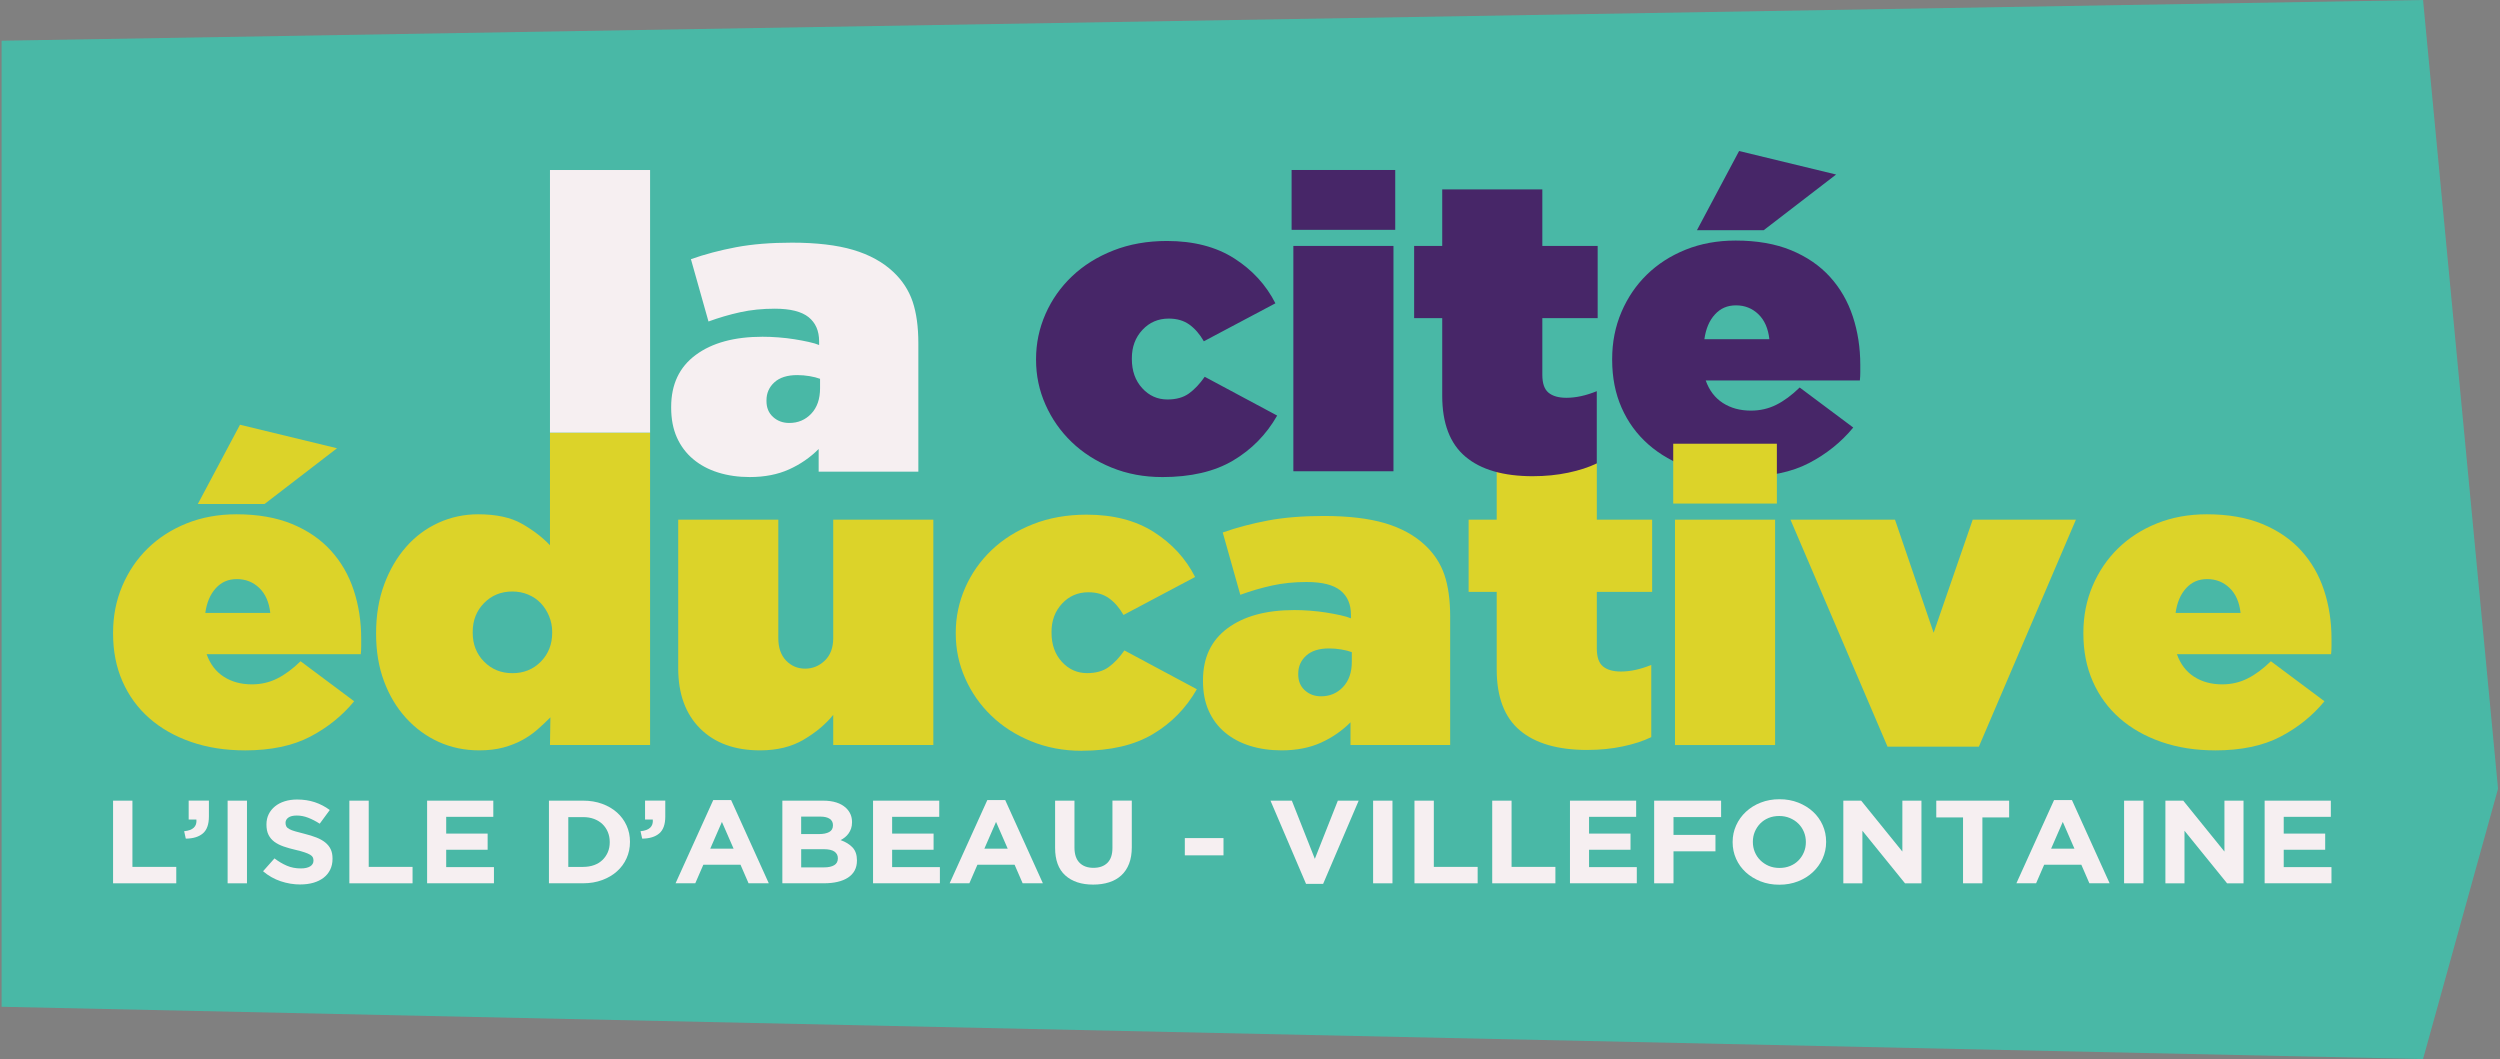
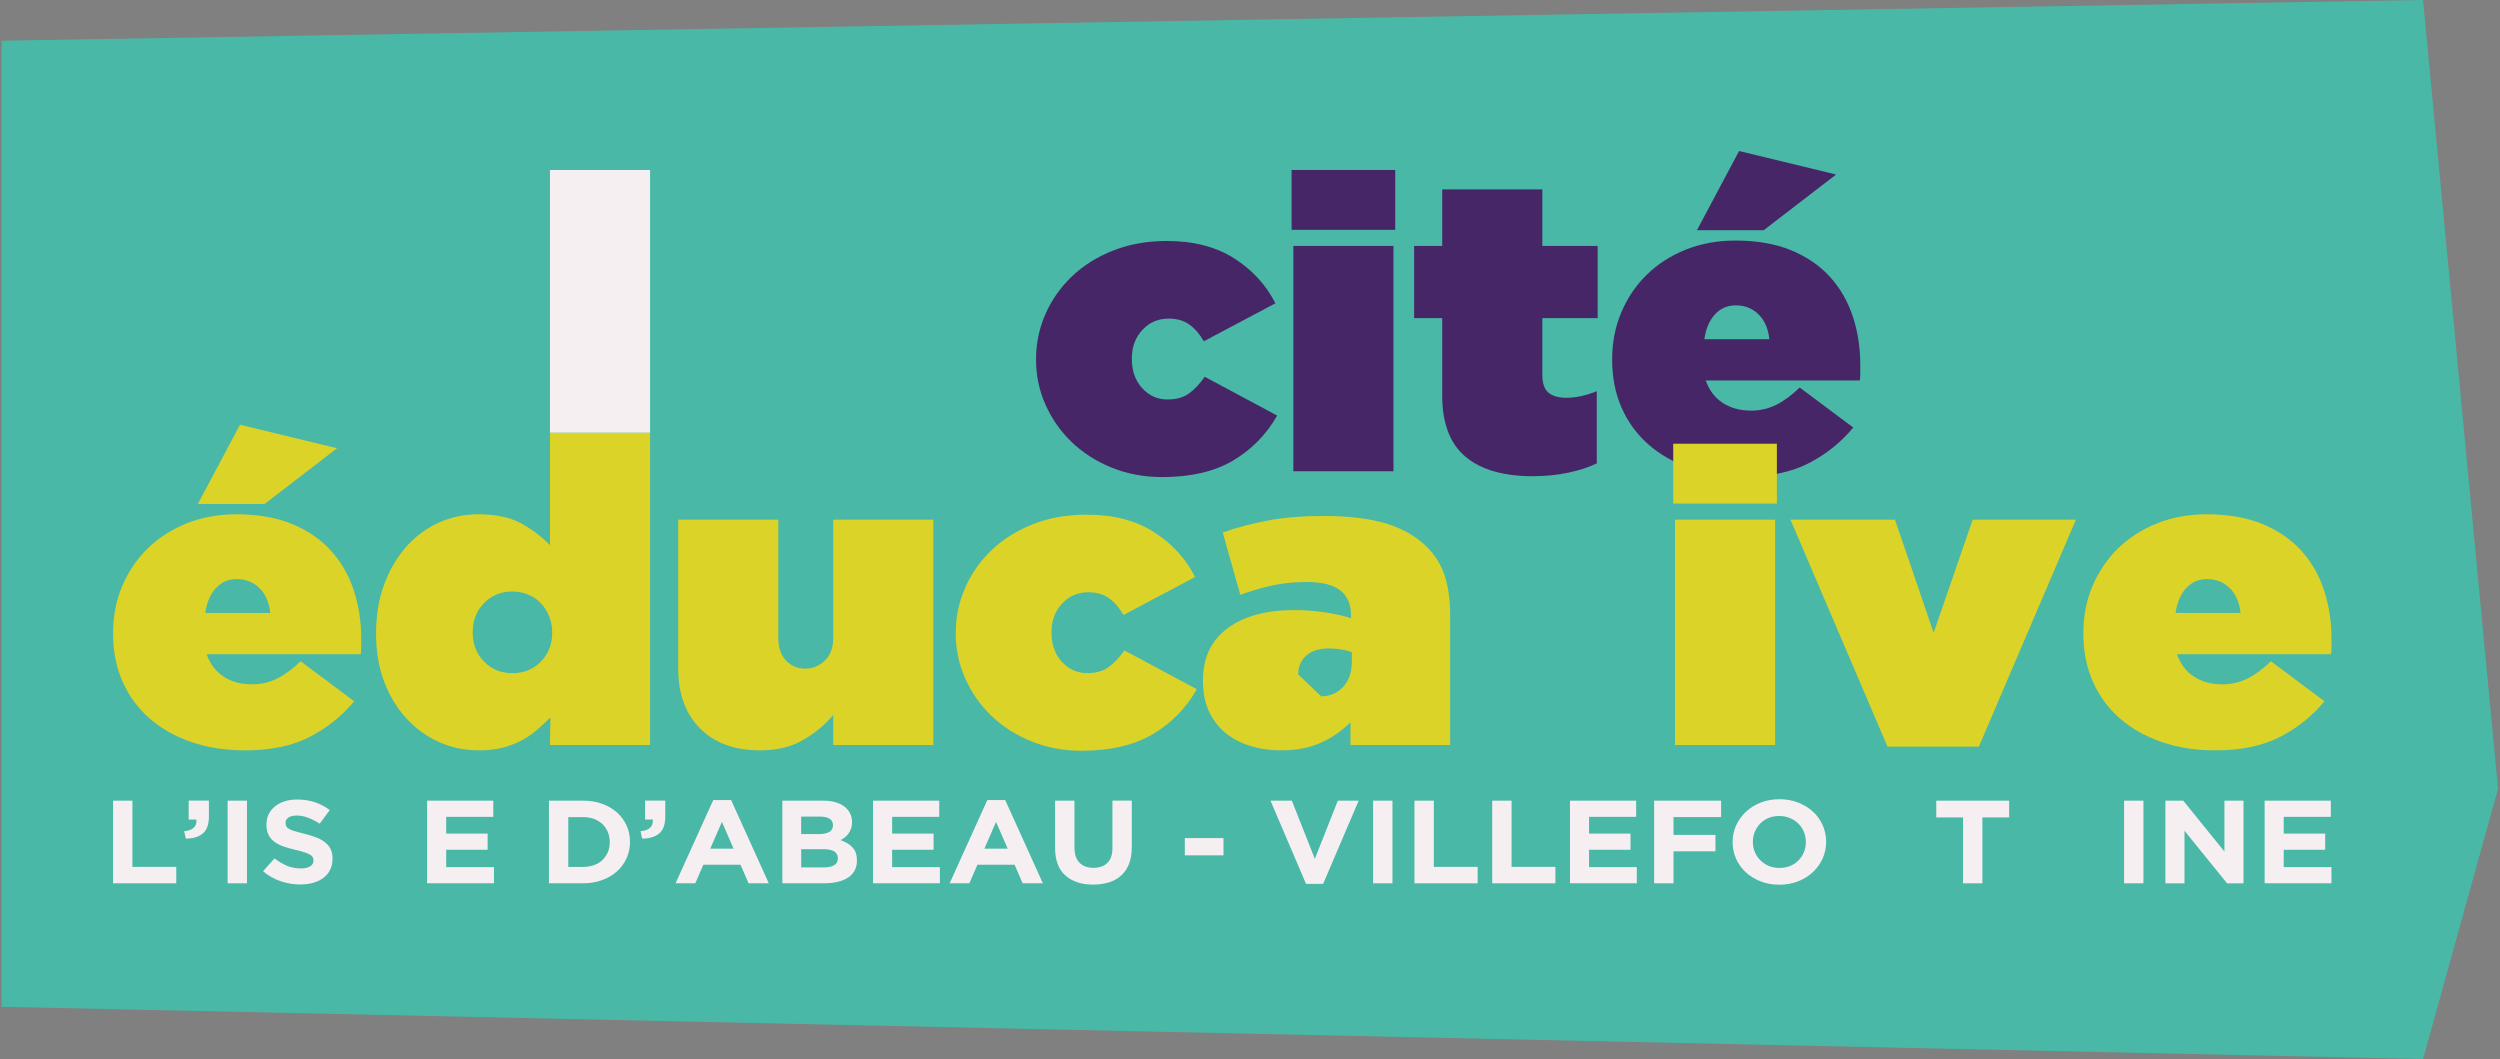
<svg xmlns="http://www.w3.org/2000/svg" width="576" height="244" xml:space="preserve" overflow="hidden">
  <rect width="100%" height="100%" fill="#808080" stroke="none" />
  <g transform="translate(-352 -26)">
    <path d="M524.346 0 0 9.381 0 231.959 524.346 244 540.585 181.726 524.346 0Z" fill="#49B8A6" transform="matrix(1.064 0 0 1 352.366 26)" />
-     <path d="M162.012 109.913C159.542 109.913 157.256 109.565 155.167 108.869 153.072 108.172 151.265 107.141 149.748 105.781 148.224 104.421 147.054 102.753 146.227 100.789 145.405 98.825 144.992 96.545 144.992 93.944L144.992 93.753C144.992 88.557 146.765 84.563 150.319 81.771 153.866 78.979 158.688 77.587 164.771 77.587 165.848 77.587 166.991 77.633 168.193 77.731 169.396 77.83 170.552 77.968 171.662 78.158 172.772 78.349 173.803 78.552 174.749 78.776 175.702 78.999 176.464 79.236 177.029 79.492L177.029 78.638C177.029 76.227 176.267 74.374 174.749 73.074 173.225 71.773 170.788 71.123 167.425 71.123 164.764 71.123 162.275 71.392 159.962 71.931 157.65 72.469 155.351 73.186 153.072 74.072L149.268 59.712C152.309 58.569 155.574 57.656 159.062 56.953 162.551 56.257 166.577 55.909 171.136 55.909 176.464 55.909 180.885 56.467 184.399 57.571 187.92 58.681 190.817 60.376 193.097 62.655 195.061 64.62 196.453 66.906 197.281 69.5 198.102 72.102 198.516 75.301 198.516 79.104L198.516 108.678 176.93 108.678 176.93 103.449C175.091 105.413 172.949 106.983 170.512 108.152 168.069 109.322 165.237 109.913 162.005 109.913ZM170.571 97.451C172.476 97.451 174.06 96.736 175.327 95.31 176.595 93.885 177.232 91.934 177.232 89.464L177.232 87.276C176.595 87.026 175.84 86.816 174.953 86.659 174.066 86.501 173.179 86.422 172.292 86.422 170.138 86.422 168.489 86.981 167.346 88.084 166.203 89.194 165.631 90.574 165.631 92.223L165.631 92.413C165.631 93.937 166.104 95.159 167.057 96.072 168.009 96.992 169.179 97.451 170.578 97.451Z" fill="#F6EFF1" transform="matrix(1.064 0 0 1 352.366 26)" />
    <path d="M251.292 109.913C247.363 109.913 243.718 109.184 240.354 107.726 236.991 106.267 234.107 104.303 231.703 101.833 229.292 99.363 227.407 96.493 226.047 93.228 224.68 89.963 224.004 86.527 224.004 82.908L224.004 82.717C224.004 79.104 224.687 75.649 226.047 72.351 227.407 69.054 229.325 66.157 231.801 63.654 234.271 61.151 237.254 59.167 240.742 57.709 244.23 56.251 248.093 55.521 252.343 55.521 258.11 55.521 262.958 56.855 266.893 59.515 270.821 62.176 273.804 65.631 275.833 69.881L260.337 78.631C259.45 76.982 258.399 75.701 257.197 74.782 255.995 73.862 254.504 73.402 252.73 73.402 250.451 73.402 248.546 74.276 247.028 76.017 245.504 77.758 244.749 79.932 244.749 82.533L244.749 82.724C244.749 85.45 245.491 87.683 246.982 89.424 248.473 91.171 250.293 92.039 252.448 92.039 254.353 92.039 255.903 91.579 257.105 90.659 258.307 89.74 259.45 88.459 260.528 86.81L276.215 95.75C273.869 100.125 270.683 103.58 266.657 106.116 262.63 108.652 257.512 109.92 251.298 109.92Z" fill="#472668" transform="matrix(1.064 0 0 1 352.366 26)" />
    <path d="M279.341 39.164 301.781 39.164 301.781 52.953 279.341 52.953 279.341 39.164ZM279.722 56.664 301.4 56.664 301.4 108.579 279.722 108.579 279.722 56.664Z" fill="#472668" transform="matrix(1.064 0 0 1 352.366 26)" />
    <path d="M377.279 109.814C373.029 109.814 369.147 109.164 365.632 107.863 362.118 106.563 359.103 104.743 356.6 102.398 354.097 100.053 352.159 97.235 350.799 93.937 349.433 90.639 348.756 86.967 348.756 82.908L348.756 82.717C348.756 78.848 349.42 75.255 350.753 71.924 352.087 68.594 353.92 65.71 356.271 63.273 358.616 60.836 361.421 58.918 364.686 57.518 367.951 56.126 371.551 55.423 375.479 55.423 380.104 55.423 384.117 56.172 387.507 57.656 390.897 59.148 393.702 61.191 395.922 63.792 398.142 66.393 399.791 69.435 400.868 72.923 401.946 76.411 402.484 80.116 402.484 84.051L402.484 85.857C402.484 86.494 402.452 87.092 402.392 87.664L369.015 87.664C369.777 89.943 371.012 91.671 372.727 92.847 374.441 94.022 376.464 94.607 378.81 94.607 380.774 94.607 382.593 94.167 384.275 93.274 385.957 92.387 387.652 91.053 389.359 89.28L400.96 98.503C398.359 101.866 395.173 104.586 391.402 106.681 387.632 108.777 382.922 109.821 377.279 109.821ZM376.235 34.79 397.249 40.209 381.562 53.045 367.11 53.045 376.241 34.79ZM382.797 78.152C382.541 75.682 381.753 73.764 380.419 72.397 379.086 71.037 377.47 70.354 375.571 70.354 373.673 70.354 372.208 71.051 371.006 72.45 369.797 73.843 369.041 75.748 368.726 78.152L382.797 78.152Z" fill="#472668" transform="matrix(1.064 0 0 1 352.366 26)" />
    <path d="M52.664 172.884C48.414 172.884 44.531 172.233 41.017 170.933 37.496 169.632 34.487 167.812 31.985 165.467 29.482 163.122 27.544 160.304 26.184 157.006 24.818 153.709 24.141 150.037 24.141 145.977L24.141 145.786C24.141 141.917 24.805 138.324 26.138 134.994 27.472 131.663 29.304 128.779 31.656 126.342 34.001 123.905 36.806 121.987 40.071 120.588 43.336 119.195 46.936 118.492 50.864 118.492 55.489 118.492 59.502 119.241 62.892 120.726 66.281 122.217 69.087 124.26 71.307 126.861 73.527 129.462 75.176 132.504 76.253 135.992 77.331 139.48 77.869 143.185 77.869 147.12L77.869 148.926C77.869 149.564 77.836 150.161 77.777 150.733L44.4 150.733C45.162 153.012 46.397 154.74 48.112 155.916 49.826 157.092 51.849 157.676 54.194 157.676 56.159 157.676 57.985 157.236 59.66 156.343 61.342 155.456 63.036 154.123 64.744 152.349L76.345 161.572C73.744 164.935 70.558 167.655 66.787 169.75 63.017 171.839 58.307 172.89 52.664 172.89ZM51.619 97.859 72.634 103.278 56.947 116.114 42.495 116.114 51.626 97.859ZM58.182 141.221C57.926 138.751 57.137 136.833 55.804 135.467 54.47 134.107 52.854 133.424 50.956 133.424 49.057 133.424 47.593 134.12 46.391 135.519 45.188 136.912 44.426 138.817 44.111 141.221L58.182 141.221Z" fill="#DCD329" transform="matrix(1.064 0 0 1 352.366 26)" />
    <path d="M164.245 172.884C158.747 172.884 154.418 171.202 151.258 167.845 148.099 164.488 146.516 159.857 146.516 153.965L146.516 119.734 168.193 119.734 168.193 147.021C168.193 149.242 168.758 150.969 169.882 152.204 171.005 153.439 172.378 154.057 174 154.057 175.623 154.057 177.042 153.439 178.257 152.204 179.472 150.969 180.083 149.242 180.083 147.021L180.083 119.734 201.761 119.734 201.761 171.655 180.083 171.655 180.083 164.712C178.441 166.866 176.306 168.771 173.685 170.414 171.064 172.063 167.917 172.884 164.252 172.884Z" fill="#DCD329" transform="matrix(1.064 0 0 1 352.366 26)" />
    <path d="M233.903 172.982C229.975 172.982 226.329 172.253 222.966 170.795 219.603 169.336 216.719 167.372 214.315 164.896 211.904 162.426 210.018 159.555 208.659 156.29 207.292 153.026 206.616 149.59 206.616 145.97L206.616 145.78C206.616 142.167 207.299 138.712 208.659 135.414 210.018 132.116 211.937 129.219 214.413 126.71 216.883 124.207 219.865 122.223 223.354 120.765 226.835 119.307 230.704 118.578 234.954 118.578 240.722 118.578 245.57 119.911 249.505 122.572 253.433 125.232 256.415 128.687 258.445 132.937L242.942 141.687C242.056 140.039 241.011 138.758 239.802 137.838 238.6 136.918 237.109 136.458 235.335 136.458 233.056 136.458 231.151 137.332 229.634 139.073 228.11 140.814 227.354 142.988 227.354 145.583L227.354 145.773C227.354 148.499 228.096 150.733 229.588 152.474 231.079 154.215 232.898 155.088 235.053 155.088 236.958 155.088 238.508 154.628 239.71 153.709 240.913 152.789 242.056 151.508 243.133 149.859L258.82 158.8C256.475 163.175 253.289 166.63 249.262 169.166 245.235 171.701 240.118 172.969 233.903 172.969Z" fill="#DCD329" transform="matrix(1.064 0 0 1 352.366 26)" />
-     <path d="M277.167 172.884C274.697 172.884 272.411 172.536 270.322 171.839 268.233 171.143 266.427 170.112 264.903 168.752 263.379 167.392 262.209 165.723 261.388 163.759 260.561 161.795 260.153 159.516 260.153 156.914L260.153 156.724C260.153 151.528 261.927 147.534 265.481 144.742 269.028 141.95 273.85 140.558 279.933 140.558 281.01 140.558 282.153 140.603 283.355 140.702 284.557 140.801 285.713 140.939 286.823 141.129 287.934 141.32 288.965 141.523 289.911 141.746 290.863 141.97 291.619 142.206 292.19 142.463L292.19 141.609C292.19 139.198 291.428 137.345 289.911 136.045 288.387 134.744 285.95 134.094 282.586 134.094 279.926 134.094 277.436 134.363 275.124 134.902 272.812 135.44 270.513 136.156 268.233 137.043L264.43 122.683C267.471 121.54 270.736 120.627 274.224 119.924 277.712 119.228 281.739 118.88 286.298 118.88 291.625 118.88 296.046 119.438 299.561 120.542 303.075 121.652 305.979 123.347 308.258 125.626 310.222 127.59 311.615 129.876 312.443 132.471 313.264 135.072 313.678 138.271 313.678 142.075L313.678 171.649 292.092 171.649 292.092 166.42C290.253 168.384 288.111 169.954 285.674 171.123 283.23 172.292 280.399 172.884 277.167 172.884ZM285.72 160.429C287.625 160.429 289.208 159.713 290.476 158.287 291.744 156.862 292.381 154.911 292.381 152.441L292.381 150.253C291.744 150.004 290.988 149.794 290.101 149.636 289.215 149.478 288.328 149.399 287.441 149.399 285.286 149.399 283.638 149.958 282.495 151.061 281.351 152.172 280.78 153.551 280.78 155.2L280.78 155.39C280.78 156.914 281.253 158.136 282.205 159.049 283.158 159.969 284.327 160.429 285.72 160.429Z" fill="#DCD329" transform="matrix(1.064 0 0 1 352.366 26)" />
-     <path d="M343.429 172.792C336.998 172.792 332.11 171.287 328.767 168.272 325.423 165.264 323.755 160.586 323.755 154.247L323.755 136.373 317.672 136.373 317.672 119.734 323.755 119.734 323.755 106.707 345.432 106.707 345.432 119.734 357.414 119.734 357.414 136.373 345.432 136.373 345.432 149.426C345.432 151.383 345.872 152.756 346.766 153.538 347.653 154.326 348.953 154.72 350.661 154.72 352.691 154.72 354.879 154.215 357.224 153.196L357.224 169.836C355.509 170.722 353.453 171.439 351.042 171.977 348.631 172.516 346.096 172.785 343.429 172.785Z" fill="#DCD329" transform="matrix(1.064 0 0 1 352.366 26)" />
+     <path d="M277.167 172.884C274.697 172.884 272.411 172.536 270.322 171.839 268.233 171.143 266.427 170.112 264.903 168.752 263.379 167.392 262.209 165.723 261.388 163.759 260.561 161.795 260.153 159.516 260.153 156.914L260.153 156.724C260.153 151.528 261.927 147.534 265.481 144.742 269.028 141.95 273.85 140.558 279.933 140.558 281.01 140.558 282.153 140.603 283.355 140.702 284.557 140.801 285.713 140.939 286.823 141.129 287.934 141.32 288.965 141.523 289.911 141.746 290.863 141.97 291.619 142.206 292.19 142.463L292.19 141.609C292.19 139.198 291.428 137.345 289.911 136.045 288.387 134.744 285.95 134.094 282.586 134.094 279.926 134.094 277.436 134.363 275.124 134.902 272.812 135.44 270.513 136.156 268.233 137.043L264.43 122.683C267.471 121.54 270.736 120.627 274.224 119.924 277.712 119.228 281.739 118.88 286.298 118.88 291.625 118.88 296.046 119.438 299.561 120.542 303.075 121.652 305.979 123.347 308.258 125.626 310.222 127.59 311.615 129.876 312.443 132.471 313.264 135.072 313.678 138.271 313.678 142.075L313.678 171.649 292.092 171.649 292.092 166.42C290.253 168.384 288.111 169.954 285.674 171.123 283.23 172.292 280.399 172.884 277.167 172.884ZM285.72 160.429C287.625 160.429 289.208 159.713 290.476 158.287 291.744 156.862 292.381 154.911 292.381 152.441L292.381 150.253C291.744 150.004 290.988 149.794 290.101 149.636 289.215 149.478 288.328 149.399 287.441 149.399 285.286 149.399 283.638 149.958 282.495 151.061 281.351 152.172 280.78 153.551 280.78 155.2L280.78 155.39Z" fill="#DCD329" transform="matrix(1.064 0 0 1 352.366 26)" />
    <path d="M361.98 102.234 384.42 102.234 384.42 116.022 361.98 116.022 361.98 102.234ZM362.361 119.734 384.039 119.734 384.039 171.655 362.361 171.655 362.361 119.734Z" fill="#DCD329" transform="matrix(1.064 0 0 1 352.366 26)" />
    <path d="M387.369 119.734 409.999 119.734 418.368 145.786 426.829 119.734 449.177 119.734 428.163 172.03 408.383 172.03 387.369 119.734Z" fill="#DCD329" transform="matrix(1.064 0 0 1 352.366 26)" />
    <path d="M479.316 172.884C475.066 172.884 471.183 172.233 467.669 170.933 464.154 169.632 461.139 167.812 458.636 165.467 456.134 163.122 454.196 160.304 452.836 157.006 451.47 153.709 450.793 150.037 450.793 145.977L450.793 145.786C450.793 141.917 451.456 138.324 452.79 134.994 454.124 131.663 455.956 128.779 458.308 126.342 460.653 123.905 463.458 121.987 466.723 120.588 469.988 119.195 473.588 118.492 477.516 118.492 482.14 118.492 486.154 119.241 489.544 120.726 492.933 122.217 495.738 124.26 497.959 126.861 500.179 129.462 501.828 132.504 502.905 135.992 503.982 139.48 504.521 143.185 504.521 147.12L504.521 148.926C504.521 149.564 504.488 150.161 504.429 150.733L471.052 150.733C471.814 153.012 473.049 154.74 474.763 155.916 476.478 157.092 478.501 157.676 480.846 157.676 482.81 157.676 484.63 157.236 486.312 156.343 487.993 155.456 489.688 154.123 491.396 152.349L502.997 161.572C500.396 164.935 497.21 167.655 493.439 169.75 489.669 171.839 484.959 172.89 479.316 172.89ZM484.834 141.221C484.578 138.751 483.789 136.833 482.456 135.467 481.122 134.107 479.506 133.424 477.608 133.424 475.709 133.424 474.244 134.12 473.042 135.519 471.834 136.912 471.078 138.817 470.763 141.221L484.834 141.221Z" fill="#DCD329" transform="matrix(1.064 0 0 1 352.366 26)" />
    <path d="M331.631 109.722C325.2 109.722 320.312 108.218 316.969 105.203 313.625 102.194 311.957 97.517 311.957 91.178L311.957 73.304 305.874 73.304 305.874 56.664 311.957 56.664 311.957 43.638 333.634 43.638 333.634 56.664 345.616 56.664 345.616 73.304 333.634 73.304 333.634 86.356C333.634 88.314 334.075 89.687 334.968 90.469 335.855 91.257 337.155 91.651 338.863 91.651 340.893 91.651 343.081 91.145 345.426 90.127L345.426 106.766C343.711 107.653 341.655 108.369 339.244 108.908 336.834 109.447 334.298 109.716 331.631 109.716Z" fill="#472668" transform="matrix(1.064 0 0 1 352.366 26)" />
    <path d="M24.141 184.471 28.332 184.471 28.332 199.731 37.825 199.731 37.825 203.515 24.141 203.515 24.141 184.471Z" fill="#F6EFF1" transform="matrix(1.064 0 0 1 352.366 26)" />
    <path d="M39.532 191.513C41.444 191.316 42.331 190.416 42.186 188.82L40.511 188.82 40.511 184.465 44.893 184.465 44.893 188.137C44.893 189.93 44.459 191.224 43.592 192.013 42.725 192.801 41.49 193.208 39.887 193.221L39.532 191.507Z" fill="#F6EFF1" transform="matrix(1.064 0 0 1 352.366 26)" />
    <path d="M48.946 184.471 53.137 184.471 53.137 203.515 48.946 203.515 48.946 184.471Z" fill="#F6EFF1" transform="matrix(1.064 0 0 1 352.366 26)" />
    <path d="M64.698 203.784C63.247 203.784 61.821 203.535 60.428 203.036 59.029 202.536 57.761 201.768 56.618 200.736L59.095 197.774C59.969 198.483 60.855 199.042 61.775 199.462 62.688 199.882 63.693 200.086 64.784 200.086 65.657 200.086 66.328 199.928 66.814 199.613 67.293 199.298 67.536 198.858 67.536 198.293L67.536 198.24C67.536 197.971 67.484 197.728 67.385 197.518 67.287 197.307 67.096 197.117 66.814 196.933 66.531 196.749 66.144 196.572 65.638 196.388 65.138 196.204 64.488 196.013 63.687 195.816 62.721 195.58 61.847 195.317 61.066 195.028 60.284 194.739 59.62 194.378 59.075 193.951 58.53 193.524 58.11 192.992 57.807 192.361 57.505 191.724 57.354 190.935 57.354 189.996L57.354 189.943C57.354 189.07 57.518 188.288 57.84 187.592 58.162 186.895 58.622 186.291 59.207 185.785 59.791 185.279 60.494 184.885 61.302 184.616 62.117 184.347 63.01 184.209 63.989 184.209 65.388 184.209 66.669 184.419 67.838 184.833 69.008 185.253 70.085 185.851 71.064 186.626L68.889 189.779C68.035 189.201 67.201 188.741 66.387 188.406 65.572 188.071 64.757 187.9 63.936 187.9 63.115 187.9 62.511 188.058 62.097 188.373 61.69 188.689 61.486 189.083 61.486 189.556L61.486 189.608C61.486 189.917 61.545 190.187 61.663 190.41 61.782 190.64 61.992 190.843 62.307 191.021 62.616 191.205 63.036 191.376 63.575 191.54 64.114 191.704 64.79 191.894 65.605 192.111 66.57 192.367 67.424 192.65 68.18 192.965 68.935 193.281 69.573 193.662 70.091 194.108 70.611 194.555 70.998 195.074 71.267 195.672 71.537 196.269 71.662 196.985 71.662 197.82L71.662 197.872C71.662 198.818 71.491 199.652 71.149 200.388 70.808 201.124 70.328 201.741 69.717 202.241 69.106 202.74 68.371 203.121 67.523 203.384 66.676 203.646 65.73 203.778 64.698 203.778Z" fill="#F6EFF1" transform="matrix(1.064 0 0 1 352.366 26)" />
-     <path d="M75.307 184.471 79.498 184.471 79.498 199.731 88.991 199.731 88.991 203.515 75.307 203.515 75.307 184.471Z" fill="#F6EFF1" transform="matrix(1.064 0 0 1 352.366 26)" />
    <path d="M92.144 184.471 106.477 184.471 106.477 188.196 96.276 188.196 96.276 192.059 105.249 192.059 105.249 195.783 96.276 195.783 96.276 199.784 106.615 199.784 106.615 203.508 92.144 203.508 92.144 184.465Z" fill="#F6EFF1" transform="matrix(1.064 0 0 1 352.366 26)" />
    <path d="M118.525 184.471 125.948 184.471C127.433 184.471 128.799 184.715 130.04 185.194 131.282 185.674 132.353 186.344 133.253 187.191 134.153 188.045 134.842 189.044 135.335 190.2 135.828 191.349 136.071 192.597 136.071 193.937L136.071 193.99C136.071 195.33 135.828 196.585 135.335 197.741 134.849 198.904 134.153 199.909 133.253 200.763 132.353 201.617 131.282 202.287 130.04 202.773 128.799 203.259 127.433 203.508 125.948 203.508L118.525 203.508 118.525 184.465ZM125.955 199.731C126.809 199.731 127.584 199.593 128.293 199.324 129.003 199.055 129.6 198.661 130.1 198.155 130.599 197.649 130.986 197.051 131.269 196.361 131.551 195.672 131.689 194.903 131.689 194.049L131.689 193.997C131.689 193.162 131.551 192.394 131.269 191.684 130.986 190.975 130.599 190.37 130.1 189.865 129.6 189.359 128.996 188.965 128.293 188.682 127.584 188.4 126.809 188.262 125.955 188.262L122.716 188.262 122.716 199.738 125.955 199.738Z" fill="#F6EFF1" transform="matrix(1.064 0 0 1 352.366 26)" />
    <path d="M138.357 191.513C140.268 191.316 141.155 190.416 141.011 188.82L139.336 188.82 139.336 184.465 143.717 184.465 143.717 188.137C143.717 189.93 143.284 191.224 142.417 192.013 141.549 192.801 140.314 193.208 138.712 193.221L138.357 191.507Z" fill="#F6EFF1" transform="matrix(1.064 0 0 1 352.366 26)" />
    <path d="M154.109 184.333 157.972 184.333 166.131 203.508 161.749 203.508 160.008 199.239 151.955 199.239 150.214 203.508 145.944 203.508 154.103 184.333ZM158.511 195.54 155.982 189.365 153.453 195.54 158.511 195.54Z" fill="#F6EFF1" transform="matrix(1.064 0 0 1 352.366 26)" />
    <path d="M169.067 184.471 177.889 184.471C180.077 184.471 181.739 185.036 182.855 186.16 183.723 187.033 184.156 188.111 184.156 189.398L184.156 189.451C184.156 189.996 184.09 190.476 183.952 190.889 183.815 191.31 183.637 191.684 183.414 192.019 183.19 192.354 182.928 192.65 182.632 192.906 182.337 193.162 182.015 193.379 181.673 193.556 182.777 193.977 183.637 194.542 184.274 195.258 184.905 195.974 185.22 196.966 185.22 198.234L185.22 198.286C185.22 199.16 185.05 199.915 184.721 200.572 184.386 201.222 183.907 201.768 183.282 202.201 182.658 202.635 181.91 202.963 181.029 203.18 180.149 203.397 179.177 203.508 178.113 203.508L169.067 203.508 169.067 184.465ZM177.009 192.17C177.935 192.17 178.671 192.013 179.21 191.697 179.755 191.382 180.024 190.87 180.024 190.16L180.024 190.108C180.024 189.47 179.788 188.991 179.315 188.649 178.842 188.314 178.165 188.144 177.272 188.144L173.14 188.144 173.14 192.17 177.002 192.17ZM178.126 199.843C179.052 199.843 179.775 199.672 180.3 199.337 180.826 199.002 181.088 198.483 181.088 197.774L181.088 197.721C181.088 197.084 180.845 196.585 180.353 196.21 179.86 195.836 179.072 195.652 177.988 195.652L173.146 195.652 173.146 199.843 178.126 199.843Z" fill="#F6EFF1" transform="matrix(1.064 0 0 1 352.366 26)" />
    <path d="M188.708 184.471 203.042 184.471 203.042 188.196 192.84 188.196 192.84 192.059 201.814 192.059 201.814 195.783 192.84 195.783 192.84 199.784 203.18 199.784 203.18 203.508 188.708 203.508 188.708 184.465Z" fill="#F6EFF1" transform="matrix(1.064 0 0 1 352.366 26)" />
    <path d="M213.461 184.333 217.323 184.333 225.482 203.508 221.1 203.508 219.36 199.239 211.306 199.239 209.565 203.508 205.295 203.508 213.454 184.333ZM217.868 195.54 215.339 189.365 212.81 195.54 217.868 195.54Z" fill="#F6EFF1" transform="matrix(1.064 0 0 1 352.366 26)" />
    <path d="M236.367 203.811C233.811 203.811 231.795 203.101 230.33 201.689 228.858 200.277 228.129 198.161 228.129 195.35L228.129 184.471 232.32 184.471 232.32 195.245C232.32 196.802 232.682 197.977 233.411 198.766 234.133 199.554 235.145 199.948 236.432 199.948 237.72 199.948 238.725 199.567 239.454 198.805 240.177 198.043 240.545 196.9 240.545 195.376L240.545 184.465 244.736 184.465 244.736 195.212C244.736 196.664 244.539 197.925 244.151 198.996 243.764 200.066 243.205 200.96 242.476 201.676 241.753 202.392 240.873 202.924 239.835 203.279 238.804 203.633 237.648 203.811 236.38 203.811Z" fill="#F6EFF1" transform="matrix(1.064 0 0 1 352.366 26)" />
    <path d="M256.218 193.097 264.594 193.097 264.594 197.071 256.218 197.071 256.218 193.097Z" fill="#F6EFF1" transform="matrix(1.064 0 0 1 352.366 26)" />
    <path d="M274.769 184.471 279.394 184.471 284.373 197.879 289.353 184.471 293.866 184.471 286.167 203.646 282.468 203.646 274.769 184.471Z" fill="#F6EFF1" transform="matrix(1.064 0 0 1 352.366 26)" />
    <path d="M296.992 184.471 301.183 184.471 301.183 203.515 296.992 203.515 296.992 184.471Z" fill="#F6EFF1" transform="matrix(1.064 0 0 1 352.366 26)" />
    <path d="M305.946 184.471 310.137 184.471 310.137 199.731 319.629 199.731 319.629 203.515 305.946 203.515 305.946 184.471Z" fill="#F6EFF1" transform="matrix(1.064 0 0 1 352.366 26)" />
    <path d="M322.782 184.471 326.973 184.471 326.973 199.731 336.466 199.731 336.466 203.515 322.782 203.515 322.782 184.471Z" fill="#F6EFF1" transform="matrix(1.064 0 0 1 352.366 26)" />
    <path d="M339.619 184.471 353.952 184.471 353.952 188.196 343.751 188.196 343.751 192.059 352.731 192.059 352.731 195.783 343.751 195.783 343.751 199.784 354.09 199.784 354.09 203.508 339.619 203.508 339.619 184.465Z" fill="#F6EFF1" transform="matrix(1.064 0 0 1 352.366 26)" />
    <path d="M357.848 184.471 372.346 184.471 372.346 188.255 362.039 188.255 362.039 192.361 371.124 192.361 371.124 196.145 362.039 196.145 362.039 203.515 357.848 203.515 357.848 184.471Z" fill="#F6EFF1" transform="matrix(1.064 0 0 1 352.366 26)" />
    <path d="M384.939 203.837C383.467 203.837 382.12 203.581 380.885 203.062 379.65 202.543 378.586 201.847 377.686 200.966 376.786 200.086 376.09 199.055 375.591 197.866 375.092 196.677 374.842 195.402 374.842 194.043L374.842 193.99C374.842 192.63 375.098 191.356 375.604 190.167 376.11 188.978 376.813 187.933 377.713 187.04 378.613 186.14 379.677 185.437 380.925 184.918 382.166 184.399 383.526 184.143 384.991 184.143 386.456 184.143 387.809 184.399 389.044 184.918 390.279 185.437 391.343 186.133 392.243 187.014 393.143 187.894 393.84 188.925 394.339 190.114 394.838 191.303 395.088 192.578 395.088 193.937L395.088 193.99C395.088 195.35 394.831 196.624 394.326 197.813 393.82 199.002 393.117 200.047 392.217 200.94 391.317 201.833 390.246 202.543 389.005 203.062 387.763 203.581 386.41 203.837 384.939 203.837ZM384.991 199.974C385.825 199.974 386.594 199.823 387.303 199.515 388.013 199.206 388.611 198.779 389.11 198.234 389.609 197.688 389.997 197.058 390.279 196.342 390.562 195.626 390.7 194.857 390.7 194.043L390.7 193.99C390.7 193.175 390.562 192.4 390.279 191.678 389.997 190.955 389.596 190.318 389.084 189.773 388.571 189.227 387.954 188.8 387.244 188.479 386.535 188.163 385.766 188.006 384.932 188.006 384.098 188.006 383.303 188.157 382.607 188.465 381.91 188.774 381.312 189.201 380.813 189.746 380.314 190.292 379.926 190.922 379.644 191.638 379.361 192.354 379.223 193.123 379.223 193.937L379.223 193.99C379.223 194.805 379.361 195.58 379.644 196.302 379.926 197.025 380.32 197.662 380.839 198.207 381.358 198.753 381.963 199.18 382.659 199.501 383.355 199.817 384.131 199.974 384.984 199.974Z" fill="#F6EFF1" transform="matrix(1.064 0 0 1 352.366 26)" />
-     <path d="M398.812 184.471 402.675 184.471 411.596 196.197 411.596 184.471 415.728 184.471 415.728 203.515 412.167 203.515 402.944 191.408 402.944 203.515 398.812 203.515 398.812 184.471Z" fill="#F6EFF1" transform="matrix(1.064 0 0 1 352.366 26)" />
    <path d="M424.734 188.334 418.94 188.334 418.94 184.471 434.719 184.471 434.719 188.334 428.925 188.334 428.925 203.515 424.734 203.515 424.734 188.334Z" fill="#F6EFF1" transform="matrix(1.064 0 0 1 352.366 26)" />
-     <path d="M444.454 184.333 448.316 184.333 456.475 203.508 452.094 203.508 450.353 199.239 442.299 199.239 440.558 203.508 436.289 203.508 444.447 184.333ZM448.862 195.54 446.333 189.365 443.804 195.54 448.862 195.54Z" fill="#F6EFF1" transform="matrix(1.064 0 0 1 352.366 26)" />
    <path d="M459.609 184.471 463.8 184.471 463.8 203.515 459.609 203.515 459.609 184.471Z" fill="#F6EFF1" transform="matrix(1.064 0 0 1 352.366 26)" />
    <path d="M468.556 184.471 472.418 184.471 481.339 196.197 481.339 184.471 485.471 184.471 485.471 203.515 481.91 203.515 472.688 191.408 472.688 203.515 468.556 203.515 468.556 184.471Z" fill="#F6EFF1" transform="matrix(1.064 0 0 1 352.366 26)" />
    <path d="M490.043 184.471 504.377 184.471 504.377 188.196 494.175 188.196 494.175 192.059 503.155 192.059 503.155 195.783 494.175 195.783 494.175 199.784 504.515 199.784 504.515 203.508 490.043 203.508 490.043 184.465Z" fill="#F6EFF1" transform="matrix(1.064 0 0 1 352.366 26)" />
    <path d="M118.748 125.626C117.106 123.787 115.083 122.138 112.679 120.68 110.274 119.221 107.115 118.492 103.193 118.492 100.158 118.492 97.294 119.142 94.607 120.443 91.92 121.744 89.582 123.596 87.591 126.007 85.601 128.418 84.018 131.302 82.849 134.659 81.679 138.022 81.095 141.76 81.095 145.878L81.095 146.069C81.095 150.063 81.666 153.689 82.809 156.954 83.952 160.219 85.535 163.037 87.565 165.415 89.595 167.793 91.953 169.632 94.647 170.933 97.34 172.233 100.27 172.884 103.442 172.884 105.407 172.884 107.154 172.66 108.671 172.22 110.195 171.774 111.555 171.209 112.757 170.506 113.96 169.809 115.057 169.001 116.035 168.082 117.021 167.162 117.953 166.229 118.84 165.277L118.748 171.649 140.426 171.649 140.426 99.672 118.748 99.672 118.748 125.62ZM119.228 145.786C119.228 148.447 118.407 150.667 116.771 152.441 115.129 154.215 113.079 155.101 110.622 155.101 108.166 155.101 106.116 154.215 104.474 152.441 102.832 150.667 102.017 148.447 102.017 145.786L102.017 145.596C102.017 142.935 102.838 140.715 104.474 138.942 106.11 137.168 108.159 136.281 110.622 136.281 111.818 136.281 112.954 136.518 114.025 136.991 115.096 137.463 116.009 138.134 116.771 138.988 117.526 139.841 118.124 140.84 118.564 141.983 119.005 143.126 119.228 144.328 119.228 145.596L119.228 145.786Z" fill="#DCD329" transform="matrix(1.064 0 0 1 352.366 26)" />
    <path d="M118.748 39.171 140.426 39.171 140.426 99.678 118.748 99.678Z" fill="#F6EFF1" transform="matrix(1.064 0 0 1 352.366 26)" />
  </g>
</svg>